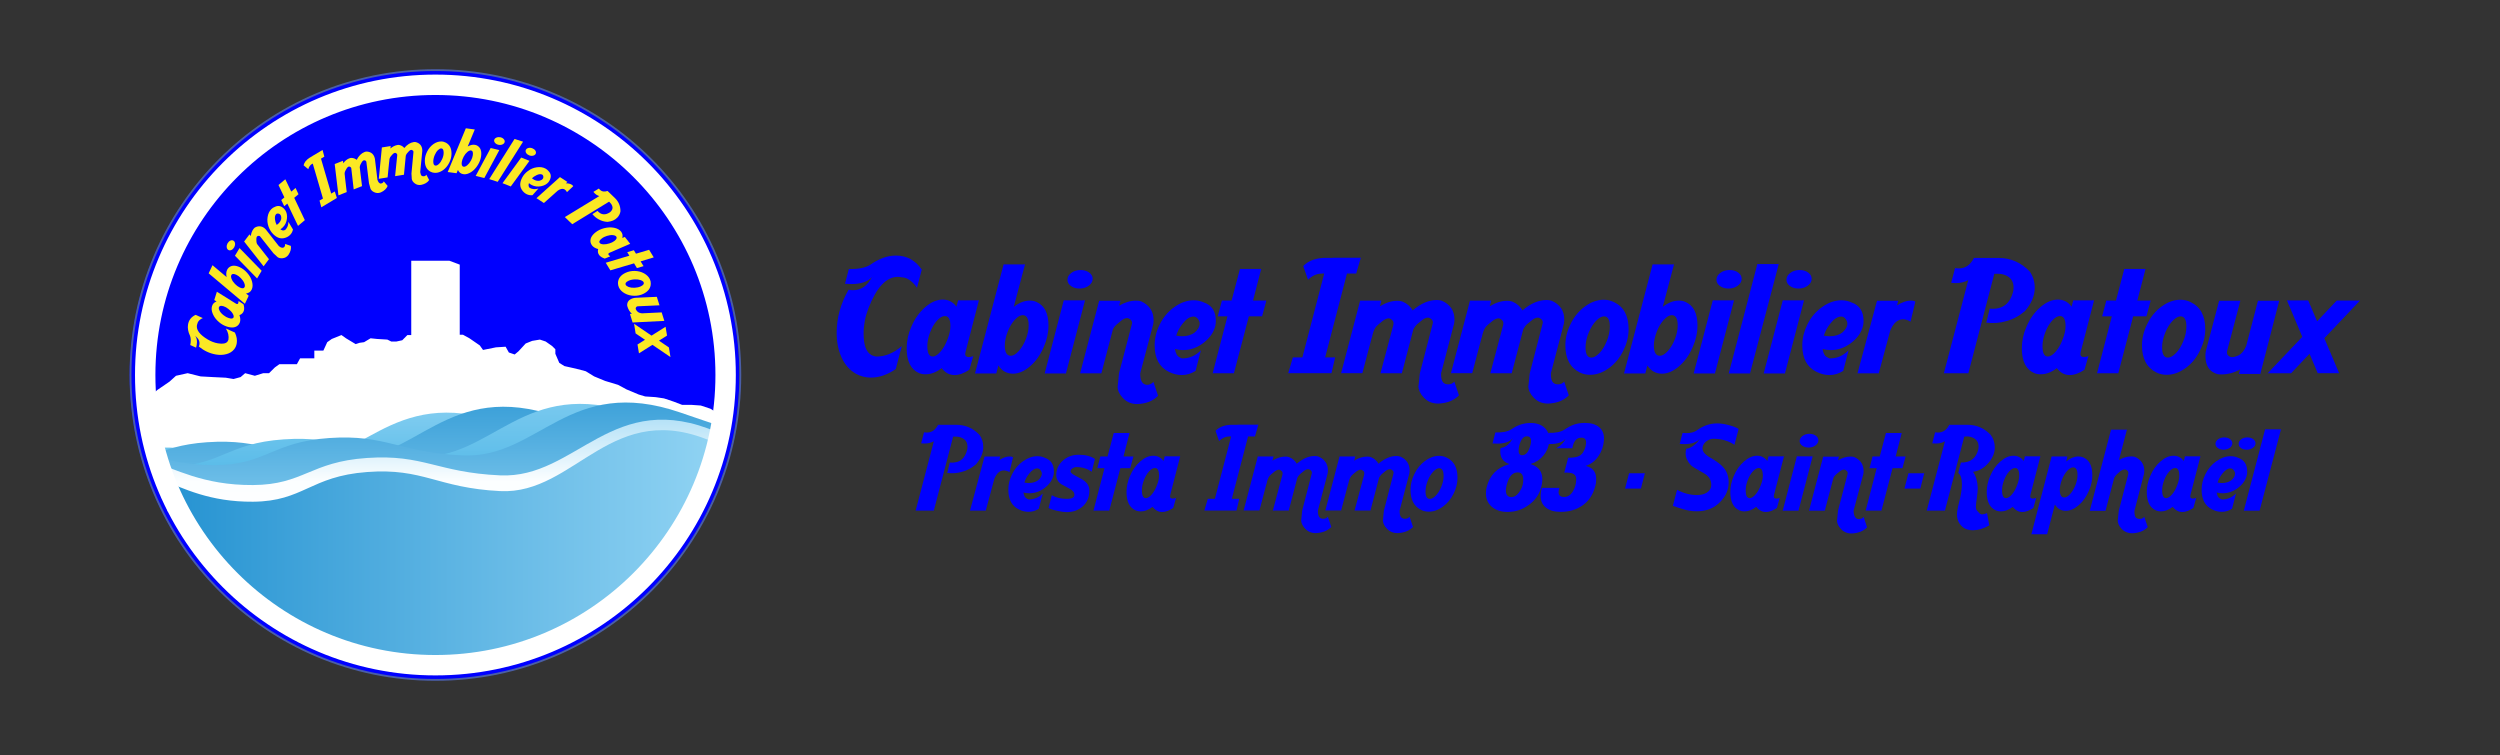
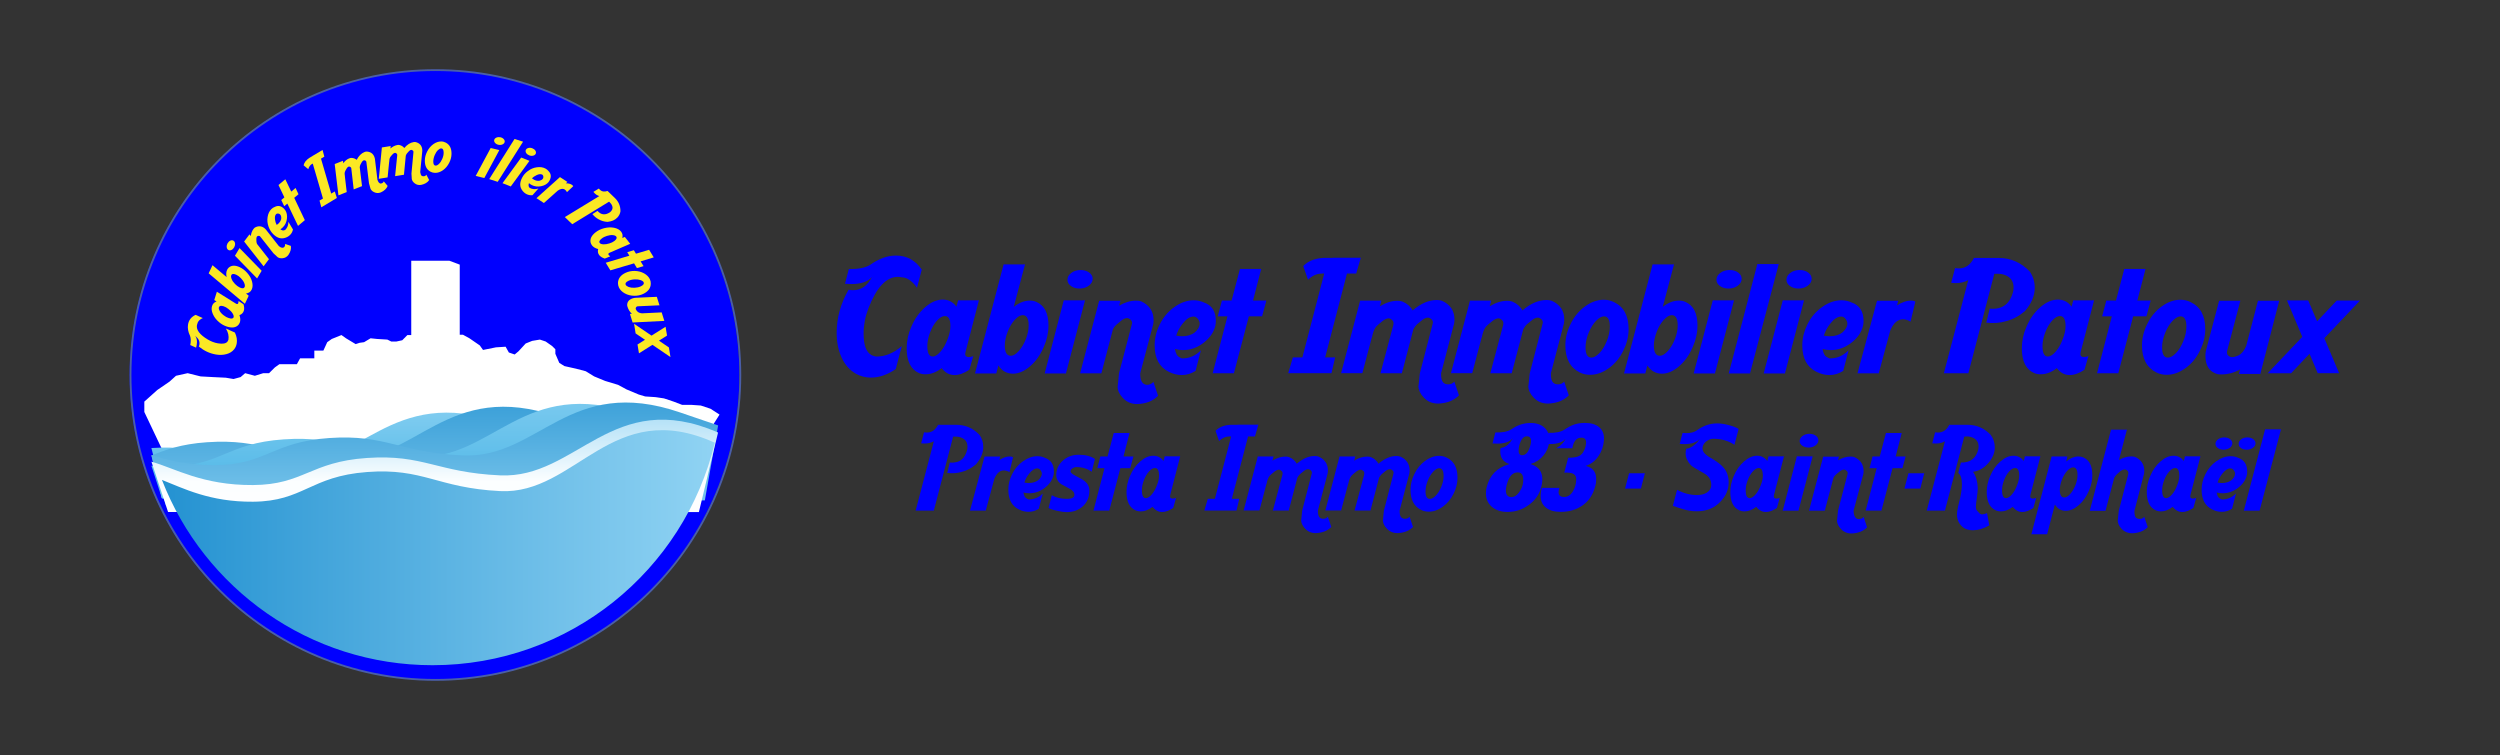
<svg xmlns="http://www.w3.org/2000/svg" version="1.1" id="Calque_1" x="0px" y="0px" viewBox="0 0 480 145" style="enable-background:new 0 0 480 145;" xml:space="preserve">
  <rect x="0" y="0" width="480" height="145" fill="#333333" stroke="none" />
  <style type="text/css">
	.st0{fill:#0000FF;}
	.st1{fill:#FFFFFF;}
	.st2{fill-rule:evenodd;clip-rule:evenodd;fill:url(#SVGID_1_);}
	.st3{fill-rule:evenodd;clip-rule:evenodd;fill:url(#SVGID_00000080897919966601006860000016451071061201472950_);}
	.st4{fill-rule:evenodd;clip-rule:evenodd;fill:url(#SVGID_00000112629842965838338600000013047784802363733942_);}
	.st5{fill-rule:evenodd;clip-rule:evenodd;fill:url(#SVGID_00000163030570168363777220000001514805475151209377_);}
	.st6{fill-rule:evenodd;clip-rule:evenodd;fill:url(#SVGID_00000129176187419309847320000003915340750837218985_);}
	.st7{fill:url(#SVGID_00000033341953026112452070000006724955397611905719_);}
	.st8{fill:none;stroke:#FFFFFF;stroke-width:3.915;stroke-linejoin:round;stroke-miterlimit:10;}
	.st9{fill:none;stroke:#4A5EA8;stroke-width:0.356;stroke-miterlimit:10;}
	.st10{fill:#FBE824;}
	.st11{enable-background:new    ;}
</style>
  <g>
    <circle class="st0" cx="83.43" cy="72" r="58.54" />
    <polygon class="st1" points="27.71,78.48 27.71,77.11 30.2,74.88 32.55,73.27 33.79,72.15 36.03,71.65 38.51,72.27 40.87,72.4    43.35,72.52 44.84,72.77 46.2,72.4 47.07,71.65 48.93,72.15 50.55,71.65 51.66,71.65 52.78,70.54 53.65,69.92 56.13,69.92    57,69.92 57.62,68.8 58.86,68.8 60.35,68.8 60.35,67.31 62.09,67.31 62.83,65.7 63.7,65.08 65.56,64.33 66.43,64.95 68.29,66.07    69.04,65.82 69.9,65.7 71.15,64.95 72.39,65.08 74.37,65.2 75.12,65.57 76.11,65.57 77.23,65.33 78.22,64.33 78.96,64.33    78.96,52.3 78.96,50.06 86.28,50.06 88.27,50.81 88.27,64.27 88.89,64.27 90.13,64.95 92.12,66.32 92.74,67.19 95.22,66.69    97.08,66.57 97.7,67.68 98.82,68.06 99.56,67.44 100.93,65.95 102.17,65.45 103.66,65.2 104.77,65.57 106.01,66.44 106.63,67.06    106.63,67.93 107.38,69.67 108.37,70.29 110.61,70.79 112.47,71.28 114.08,72.27 116.19,73.14 118.67,73.89 120.28,74.76    122.64,75.75 123.88,76.12 125.87,76.25 127.48,76.49 129.34,77.11 130.96,77.73 132.69,77.73 134.55,77.86 136.42,78.48    138.15,79.6 135.32,84.09 31.98,88.1 27.71,79.1  " />
    <g>
      <linearGradient id="SVGID_1_" gradientUnits="userSpaceOnUse" x1="66.269" y1="71.236" x2="66.269" y2="40.125" gradientTransform="matrix(1 0 0 -1 0 145)">
        <stop offset="0" style="stop-color:#90D3F3" />
        <stop offset="1" style="stop-color:#30AAE1" />
      </linearGradient>
      <path class="st2" d="M31.89,97.14l-2.82-11.12c10.71-0.68,13.29,2.8,25.32,3.36c14.71,0.68,20.37-15.62,41.85-8.23    c2.41,0.83,4.82,1.66,7.22,2.48v15.79L31.89,97.14z" />
      <linearGradient id="SVGID_00000040541067865381398600000014660072367490068100_" gradientUnits="userSpaceOnUse" x1="71.729" y1="75.645" x2="71.729" y2="37.958" gradientTransform="matrix(1 0 0 -1 0 145)">
        <stop offset="0" style="stop-color:#2492D1" />
        <stop offset="1" style="stop-color:#90D3F3" />
      </linearGradient>
      <path style="fill-rule:evenodd;clip-rule:evenodd;fill:url(#SVGID_00000040541067865381398600000014660072367490068100_);" d="    M31.09,95.66l-2.02-8.19c2.69-1.11,5.66-2.21,10.66-2.56c10.92-0.75,13.44,2.79,25.57,3.34c14.71,0.68,20.37-15.62,41.86-8.23    c2.41,0.83,4.82,1.66,7.22,2.48v15.8L31.09,95.66z" />
      <linearGradient id="SVGID_00000004540634137011206120000008874925369951365044_" gradientUnits="userSpaceOnUse" x1="79.084" y1="77.615" x2="79.084" y2="37.109" gradientTransform="matrix(1 0 0 -1 0 145)">
        <stop offset="0" style="stop-color:#90D3F3" />
        <stop offset="1" style="stop-color:#30AAE1" />
      </linearGradient>
      <path style="fill-rule:evenodd;clip-rule:evenodd;fill:url(#SVGID_00000004540634137011206120000008874925369951365044_);" d="    M31.09,95.66l-2.02-6.23c1.1,0.09,2.26,0.14,3.5,0.13c9.71-0.06,10.97-4.46,21.88-5.2c10.92-0.75,13.44,2.79,25.57,3.34    c14.71,0.68,20.37-15.62,41.85-8.23c2.41,0.83,4.82,1.66,7.22,2.48v15.79L31.09,95.66z" />
      <linearGradient id="SVGID_00000039844526831870883590000008868738797483743379_" gradientUnits="userSpaceOnUse" x1="83.479" y1="76.394" x2="83.479" y2="40.256" gradientTransform="matrix(1 0 0 -1 0 145)">
        <stop offset="0" style="stop-color:#2492D1" />
        <stop offset="1" style="stop-color:#90D3F3" />
      </linearGradient>
      <path style="fill-rule:evenodd;clip-rule:evenodd;fill:url(#SVGID_00000039844526831870883590000008868738797483743379_);" d="    M137.88,81.68l-2.55,14.4L31.09,95.66l-2.02-8.3c3.21,1.05,7.12,1.97,12.27,1.94c9.71-0.06,10.97-4.46,21.88-5.2    c10.92-0.75,13.44,2.78,25.57,3.34c14.71,0.68,20.37-15.62,41.85-8.23C133.06,80.03,135.47,80.85,137.88,81.68z" />
      <linearGradient id="SVGID_00000036253201637941633630000004117888330373651864_" gradientUnits="userSpaceOnUse" x1="83.474" y1="70.874" x2="83.474" y2="40.268" gradientTransform="matrix(1 0 0 -1 0 145)">
        <stop offset="0" style="stop-color:#90D3F3" />
        <stop offset="0.6" style="stop-color:#FCFEFF" />
        <stop offset="1" style="stop-color:#FFFFFF" />
      </linearGradient>
      <path style="fill-rule:evenodd;clip-rule:evenodd;fill:url(#SVGID_00000036253201637941633630000004117888330373651864_);" d="    M29.07,88.64c4.5,1.25,9.79,4.55,19.5,4.49s10.97-4.46,21.88-5.2c10.92-0.75,13.44,2.79,25.57,3.34    c14.71,0.68,21.56-17.05,41.85-8.23l-3.68,15.27H32.27L29.07,88.64z" />
    </g>
    <linearGradient id="SVGID_00000133501442849075393840000013829519016435277705_" gradientUnits="userSpaceOnUse" x1="31.094" y1="39.844" x2="137.244" y2="39.844" gradientTransform="matrix(1 0 0 -1 0 145)">
      <stop offset="0" style="stop-color:#2492D1" />
      <stop offset="1" style="stop-color:#90D3F3" />
    </linearGradient>
    <path style="fill:url(#SVGID_00000133501442849075393840000013829519016435277705_);" d="M96.02,94.29   c-12.13-0.61-14.65-4.48-25.57-3.66c-10.92,0.82-12.17,5.63-21.88,5.7c-8.3,0.06-13.37-2.58-17.48-4.19   c8.07,20.82,28.29,35.58,51.96,35.58c26.3,0,48.34-18.22,54.19-42.72C117.44,76.04,110.57,95.03,96.02,94.29z" />
-     <circle class="st8" cx="83.6" cy="72" r="55.72" />
    <circle class="st9" cx="83.6" cy="72" r="58.54" />
    <g>
      <path class="st10" d="M38.18,66.54c0.05-0.12,0.08-0.23,0.1-0.35c0.11-0.65-0.16-1.21-0.8-1.68c0.32,0.38,0.42,0.96,0.28,1.75    c-0.03,0.16-0.06,0.32-0.11,0.49l-1.12-0.5c0.15-0.73,0.13-1.31-0.04-1.76c-0.37-0.77-0.5-1.49-0.39-2.17    c0.14-0.86,0.63-1.48,1.46-1.87l1.38,0.62c-0.17,0.07-0.32,0.16-0.46,0.26c-0.32,0.23-0.52,0.5-0.58,0.81    c-0.04,0.09-0.07,0.19-0.09,0.3c-0.15,0.91,0.54,1.83,2.09,2.75c0.63,0.37,1.28,0.62,1.94,0.73c0.93,0.16,1.54,0.04,1.83-0.33    c0.05-0.07,0.11-0.18,0.18-0.33c0.13-0.72-0.03-1.46-0.49-2.19l1.74,0.78c0.35,0.74,0.46,1.43,0.35,2.08    c-0.07,0.42-0.23,0.8-0.49,1.13c-0.36,0.45-0.85,0.76-1.48,0.93c-0.62,0.17-1.31,0.2-2.05,0.07    C40.26,67.86,39.17,67.35,38.18,66.54z" />
      <path class="st10" d="M45.8,62.35c-0.48,0.55-1.21,0.67-2.21,0.36c-0.55-0.17-1.07-0.46-1.55-0.87c-0.53-0.45-0.93-0.97-1.17-1.54    c-0.25-0.57-0.3-1.08-0.16-1.53c0.14-0.44,0.43-0.74,0.87-0.88l-0.44-0.28l0.5-1.6l3.65,2.28c0.05,0.03,0.1,0.06,0.15,0.07    c0.16,0.05,0.27-0.02,0.32-0.2c0.03-0.1,0.04-0.22,0.04-0.37l0.95,0.62c0.15,0.5,0.17,0.92,0.06,1.27    c-0.12,0.39-0.41,0.67-0.84,0.83c0.19,0.51,0.22,0.97,0.09,1.37C45.99,62.05,45.91,62.21,45.8,62.35z M42.03,59    c-0.06,0.19,0,0.43,0.16,0.72c0.17,0.29,0.42,0.57,0.77,0.83c0.31,0.25,0.64,0.42,0.97,0.52c0.53,0.17,0.84,0.11,0.92-0.17    c0.06-0.18-0.01-0.42-0.19-0.72c-0.18-0.3-0.45-0.58-0.8-0.85c-0.31-0.25-0.62-0.43-0.94-0.53C42.41,58.65,42.12,58.71,42.03,59z" />
      <path class="st10" d="M47.24,56.35l0.51,0.43l-0.73,1.55l-6.96-5.85l0.74-1.56l2.71,2.28c-0.12-0.54-0.09-1,0.09-1.38    c0.08-0.17,0.19-0.31,0.31-0.43c0.54-0.48,1.26-0.5,2.16-0.07c0.51,0.24,0.97,0.6,1.38,1.06c0.47,0.52,0.78,1.08,0.94,1.67    c0.16,0.59,0.14,1.1-0.05,1.52C48.12,56.03,47.76,56.28,47.24,56.35z M44.41,52.84c-0.08,0.18-0.06,0.43,0.07,0.75    s0.34,0.63,0.64,0.93c0.29,0.3,0.59,0.52,0.89,0.67c0.5,0.24,0.82,0.21,0.96-0.08c0.08-0.18,0.06-0.43-0.07-0.75    s-0.35-0.64-0.65-0.95c-0.28-0.29-0.57-0.51-0.87-0.65C44.87,52.52,44.55,52.55,44.41,52.84z" />
      <path class="st10" d="M44.97,47.48c-0.14,0.24-0.32,0.42-0.54,0.52s-0.42,0.1-0.59-0.01c-0.18-0.11-0.28-0.28-0.31-0.53    c-0.03-0.25,0.03-0.5,0.16-0.74c0.14-0.24,0.32-0.42,0.54-0.52c0.22-0.1,0.42-0.1,0.59,0.01c0.18,0.11,0.28,0.28,0.31,0.53    C45.16,46.99,45.1,47.23,44.97,47.48z M45.99,47.63l4.25,4.36l-0.88,1.47l-4.25-4.36L45.99,47.63z" />
      <path class="st10" d="M54.6,47.4c0.12-0.15,0.17-0.34,0.13-0.57l1.11,0.38c0.1,0.56-0.06,1.14-0.47,1.74    c-0.29,0.38-0.66,0.59-1.12,0.63c-0.38,0.04-0.7-0.03-0.96-0.21c0.03,0.02-0.23-0.22-0.79-0.74l-2.52-3.19    c-0.02-0.04-0.05-0.07-0.08-0.09c-0.11-0.08-0.24-0.1-0.38-0.04c-0.07,0.02-0.13,0.05-0.18,0.11c-0.09,0.12-0.13,0.29-0.12,0.51    c0,0.16,0.01,0.32,0.02,0.48c0.01,0.16,0.05,0.31,0.12,0.44l2.28,2.91l-1.03,1.37l-3.74-4.76L47.9,45l0.26,0.32    c0.06-0.53,0.22-0.98,0.49-1.33c0.09-0.13,0.19-0.22,0.29-0.3c0.65-0.36,1.26-0.32,1.83,0.11c0.11,0.08,0.19,0.16,0.26,0.25    l2.51,3.2C53.99,47.63,54.35,47.67,54.6,47.4z" />
      <path class="st10" d="M53.83,44.02c0.29,0.21,0.53,0.28,0.72,0.2c0.06-0.01,0.13-0.03,0.2-0.06c0.42-0.42,0.63-0.94,0.62-1.57    l0.88,1.47c-0.08,0.4-0.26,0.75-0.54,1.03c-0.24,0.25-0.55,0.44-0.92,0.56c-0.8,0.28-1.57,0.06-2.32-0.68    c-0.4-0.39-0.7-0.88-0.91-1.45c-0.22-0.62-0.28-1.24-0.18-1.86s0.33-1.11,0.7-1.49c0.2-0.21,0.43-0.36,0.69-0.45    c0.62-0.31,1.2-0.2,1.75,0.34c0.1,0.1,0.18,0.2,0.25,0.3c0.29,0.45,0.4,0.99,0.32,1.64c-0.08,0.64-0.32,1.18-0.75,1.61    C54.18,43.78,54.01,43.91,53.83,44.02z M53.13,43.19c0.13-0.09,0.26-0.19,0.37-0.3c0.29-0.3,0.46-0.61,0.5-0.93    c0.02-0.36-0.06-0.63-0.23-0.8c-0.09-0.09-0.22-0.15-0.38-0.16c-0.16-0.02-0.28,0.02-0.38,0.12c-0.2,0.21-0.27,0.55-0.21,1.03    C52.85,42.54,52.96,42.89,53.13,43.19z" />
      <path class="st10" d="M58.53,42.27l-1.31,1.1l-2.05-4.28l-0.6,0.5L54,38.4l0.6-0.5l-1.13-2.38l1.31-1.1l1.14,2.37l0.83-0.7    l0.56,1.2l-0.82,0.69L58.53,42.27z" />
-       <path class="st10" d="M59.89,31.49c-0.35,0.21-0.58,0.54-0.7,1l-0.9-0.75c0.13-0.55,0.49-1.02,1.1-1.42l0.3-0.18L60,29.96    l-0.01-0.01l1.94-1.16l0.34,1.29l-0.64,0.38l1.96,6.71l0.69-0.41l0.4,1.25l-2.99,1.79l-0.34-1.29l0.66-0.39l-1.96-6.71    L59.89,31.49z" />
+       <path class="st10" d="M59.89,31.49c-0.35,0.21-0.58,0.54-0.7,1l-0.9-0.75c0.13-0.55,0.49-1.02,1.1-1.42l0.3-0.18L60,29.96    l-0.01-0.01l1.94-1.16l0.34,1.29l-0.64,0.38l1.96,6.71l0.69-0.41l0.4,1.25l-2.99,1.79l-0.34-1.29l0.66-0.39l-1.96-6.71    z" />
      <path class="st10" d="M73.27,35.21c0.21-0.07,0.35-0.21,0.41-0.4l0.75,0.89c-0.21,0.53-0.65,0.94-1.31,1.24    c-0.45,0.18-0.87,0.16-1.28-0.04c-0.35-0.16-0.59-0.39-0.71-0.68c0.02,0.06-0.07-0.28-0.28-1.01l-0.5-4.07    c0-0.04-0.01-0.09-0.02-0.12c-0.05-0.13-0.15-0.21-0.3-0.23c-0.07-0.02-0.14-0.02-0.21,0c-0.14,0.05-0.26,0.18-0.37,0.37    c-0.16,0.29-0.25,0.44-0.25,0.45c-0.07,0.15-0.11,0.32-0.13,0.49l0.44,3.64l-1.6,0.63l-0.46-4.02c-0.01-0.04-0.02-0.08-0.03-0.12    c-0.05-0.13-0.15-0.21-0.3-0.23c-0.06-0.03-0.14-0.03-0.21,0c-0.13,0.05-0.26,0.18-0.37,0.37c-0.19,0.33-0.3,0.54-0.32,0.63    c-0.07,0.23-0.07,0.53,0.01,0.9h-0.01l0.35,2.98l-1.59,0.63l-0.72-6.01l1.59-0.63l0.05,0.47c0.34-0.46,0.73-0.77,1.15-0.93    c0.15-0.06,0.29-0.09,0.4-0.09c0.41,0.01,0.76,0.14,1.03,0.37c0.4-0.76,0.9-1.26,1.5-1.5c0.15-0.06,0.28-0.09,0.4-0.09    c0.74,0.03,1.24,0.37,1.5,1.03c0.05,0.12,0.08,0.24,0.1,0.35l0.49,4.07c0.12,0.33,0.26,0.54,0.42,0.62    C72.97,35.26,73.1,35.26,73.27,35.21z" />
      <path class="st10" d="M81.37,33.85c0.22-0.03,0.39-0.13,0.49-0.31l0.54,1.03c-0.32,0.47-0.83,0.78-1.55,0.93    c-0.47,0.08-0.89-0.03-1.24-0.31c-0.31-0.24-0.49-0.51-0.55-0.82c0.01,0.07-0.01-0.28-0.06-1.05l0.38-4.08    c0.01-0.04,0.01-0.09,0-0.13c-0.02-0.14-0.11-0.23-0.25-0.29c-0.06-0.04-0.13-0.05-0.21-0.04c-0.15,0.02-0.29,0.12-0.44,0.29    c-0.22,0.24-0.33,0.37-0.34,0.38c-0.1,0.13-0.18,0.28-0.23,0.45l-0.35,3.65l-1.7,0.27l0.41-4.02c0-0.04,0-0.08-0.01-0.12    c-0.02-0.14-0.11-0.23-0.25-0.29c-0.06-0.04-0.13-0.05-0.21-0.04c-0.14,0.02-0.29,0.12-0.44,0.29c-0.26,0.28-0.41,0.47-0.45,0.55    c-0.12,0.21-0.18,0.51-0.18,0.88h-0.01l-0.3,2.99l-1.69,0.27l0.59-6.02l1.69-0.27l-0.05,0.47c0.43-0.37,0.88-0.59,1.33-0.67    c0.16-0.03,0.3-0.03,0.41,0c0.4,0.1,0.71,0.3,0.92,0.58c0.56-0.66,1.15-1.04,1.79-1.14c0.16-0.02,0.29-0.03,0.41,0    c0.72,0.19,1.13,0.63,1.24,1.33c0.02,0.13,0.03,0.25,0.02,0.36l-0.4,4.08c0.05,0.35,0.14,0.58,0.28,0.7    C81.07,33.82,81.2,33.86,81.37,33.85z" />
      <path class="st10" d="M82.7,32.99c-0.77-0.39-1.15-1.13-1.13-2.2c0.01-0.58,0.16-1.14,0.44-1.69c0.3-0.6,0.7-1.07,1.2-1.43    c0.5-0.35,1.01-0.52,1.52-0.51c0.3,0,0.57,0.08,0.83,0.21c0.77,0.38,1.15,1.11,1.13,2.19c-0.01,0.58-0.16,1.14-0.44,1.69    c-0.3,0.6-0.7,1.07-1.2,1.43c-0.5,0.35-1.01,0.52-1.52,0.51C83.23,33.18,82.95,33.12,82.7,32.99z M84.72,28.49    c-0.19,0-0.4,0.11-0.64,0.34s-0.44,0.55-0.61,0.94c-0.18,0.42-0.27,0.82-0.28,1.2c-0.01,0.55,0.14,0.82,0.46,0.83    c0.19,0,0.4-0.11,0.64-0.34s0.44-0.54,0.62-0.95s0.27-0.8,0.27-1.18C85.18,28.78,85.03,28.5,84.72,28.49z" />
-       <path class="st10" d="M87.92,32.64l-0.26,0.62l-1.7-0.23l3.48-8.4l1.72,0.23l-1.36,3.27c0.48-0.28,0.93-0.39,1.35-0.33    c0.19,0.03,0.36,0.08,0.5,0.17c0.62,0.37,0.86,1.05,0.72,2.04c-0.08,0.56-0.28,1.1-0.6,1.63c-0.36,0.6-0.8,1.07-1.31,1.4    c-0.52,0.33-1.01,0.47-1.46,0.41C88.5,33.38,88.14,33.11,87.92,32.64z M90.42,28.89c-0.2-0.03-0.43,0.07-0.69,0.29    c-0.26,0.22-0.5,0.52-0.7,0.89c-0.2,0.37-0.32,0.72-0.37,1.05c-0.08,0.55,0.05,0.85,0.37,0.89c0.2,0.03,0.43-0.07,0.69-0.29    c0.26-0.22,0.5-0.52,0.71-0.9c0.19-0.36,0.31-0.7,0.35-1.03C90.86,29.23,90.74,28.93,90.42,28.89z" />
      <path class="st10" d="M95.87,28.82l-2.88,5.36l-1.66-0.4l2.88-5.36L95.87,28.82z M95.71,27.8c-0.28-0.06-0.49-0.18-0.65-0.36    s-0.22-0.37-0.17-0.57c0.05-0.2,0.19-0.35,0.42-0.45c0.23-0.1,0.48-0.12,0.76-0.07c0.28,0.06,0.49,0.18,0.65,0.36    s0.22,0.37,0.17,0.57c-0.05,0.2-0.19,0.35-0.42,0.45C96.23,27.84,95.98,27.86,95.71,27.8z" />
      <path class="st10" d="M95.56,34.91l-1.63-0.52l4.86-7.71l1.64,0.52L95.56,34.91z" />
      <path class="st10" d="M101.66,30.88l-3.59,4.92l-1.59-0.63l3.59-4.92L101.66,30.88z M101.64,29.84c-0.26-0.1-0.46-0.24-0.6-0.44    c-0.13-0.2-0.16-0.4-0.09-0.59c0.08-0.19,0.23-0.32,0.47-0.39s0.49-0.06,0.76,0.04c0.26,0.1,0.46,0.24,0.6,0.44    c0.13,0.2,0.16,0.4,0.09,0.59c-0.08,0.19-0.23,0.32-0.47,0.39C102.15,29.95,101.9,29.94,101.64,29.84z" />
      <path class="st10" d="M101.56,35.16c-0.11,0.34-0.1,0.59,0.02,0.75c0.03,0.05,0.07,0.11,0.12,0.17c0.53,0.28,1.09,0.31,1.68,0.11    l-1.14,1.29c-0.41,0.04-0.79-0.03-1.15-0.21c-0.31-0.16-0.58-0.39-0.81-0.7c-0.51-0.68-0.53-1.48-0.05-2.42    c0.25-0.5,0.62-0.94,1.11-1.3c0.53-0.4,1.1-0.65,1.72-0.73c0.62-0.09,1.16-0.02,1.63,0.22c0.26,0.13,0.47,0.3,0.64,0.52    c0.48,0.49,0.55,1.08,0.2,1.77c-0.06,0.13-0.13,0.23-0.21,0.33c-0.34,0.41-0.83,0.68-1.46,0.8s-1.22,0.05-1.76-0.23    C101.9,35.43,101.72,35.31,101.56,35.16z M102.14,34.25c0.12,0.1,0.26,0.19,0.4,0.26c0.37,0.19,0.72,0.25,1.04,0.19    c0.35-0.09,0.58-0.24,0.69-0.46c0.06-0.12,0.07-0.25,0.04-0.41s-0.11-0.26-0.23-0.32c-0.26-0.13-0.61-0.09-1.04,0.11    C102.68,33.79,102.37,34,102.14,34.25z" />
      <path class="st10" d="M110.06,35.75l-1.2,1.14c-0.11-0.22-0.25-0.38-0.41-0.49c-0.37-0.24-0.82-0.17-1.36,0.2l-2.66,2.38    L103,38.05l4.51-4.05l1.43,0.93l-0.29,0.26c0.48,0.01,0.86,0.1,1.13,0.28C109.92,35.55,110.01,35.65,110.06,35.75z" />
      <path class="st10" d="M115.08,37.64c-0.32-0.08-0.62-0.25-0.9-0.52c-0.09-0.09-0.17-0.18-0.25-0.28l1.05-0.64    c0.06,0.08,0.13,0.16,0.21,0.23c0.38,0.37,0.87,0.44,1.46,0.23l1.42,1.37c0.71,0.68,1.06,1.53,1.06,2.53    c-0.07,0.47-0.28,0.88-0.62,1.23c-0.45,0.47-1.07,0.73-1.88,0.81c-0.63-0.04-1.18-0.2-1.65-0.47c-0.45-0.23-0.86-0.56-1.24-1.02    l0.98-0.62c0.69,0.79,1.49,0.87,2.4,0.26c0.06-0.05,0.12-0.11,0.18-0.17c0.29-0.3,0.38-0.65,0.25-1.03    c-0.08-0.25-0.23-0.47-0.45-0.68c-0.08-0.06-0.13-0.11-0.16-0.15l-7.07,4.33l-1.42-1.37L115.08,37.64z" />
      <path class="st10" d="M113.41,46.61c-0.18-0.71,0.14-1.38,0.96-2.02c0.46-0.36,0.99-0.61,1.6-0.77c0.68-0.18,1.32-0.21,1.93-0.09    s1.06,0.37,1.35,0.74c0.28,0.37,0.36,0.77,0.23,1.22l0.49-0.2l1.03,1.32l-3.95,1.71c-0.06,0.02-0.1,0.05-0.14,0.08    c-0.13,0.1-0.14,0.23-0.02,0.38c0.07,0.08,0.16,0.16,0.28,0.24l-1.05,0.43c-0.49-0.16-0.85-0.39-1.07-0.67    c-0.25-0.33-0.32-0.71-0.2-1.16c-0.53-0.14-0.92-0.37-1.18-0.7C113.55,46.95,113.46,46.79,113.41,46.61z M118.32,45.42    c-0.12-0.16-0.35-0.25-0.69-0.28c-0.34-0.03-0.71,0.03-1.12,0.16c-0.38,0.12-0.71,0.28-0.98,0.5c-0.44,0.34-0.57,0.62-0.39,0.85    c0.12,0.15,0.35,0.24,0.7,0.26c0.35,0.02,0.74-0.04,1.15-0.17c0.39-0.11,0.71-0.27,0.97-0.47    C118.38,45.94,118.5,45.66,118.32,45.42z" />
      <path class="st10" d="M117.19,51.91l-0.89-1.46l4.54-1.36l-0.41-0.67l1.27-0.38l0.41,0.67l2.52-0.75l0.89,1.46L123,50.18    l0.56,0.92l-1.27,0.37l-0.55-0.91L117.19,51.91z" />
      <path class="st10" d="M118.65,54.35c0.02-0.87,0.51-1.53,1.48-1.98c0.52-0.24,1.1-0.36,1.71-0.35c0.67,0.01,1.27,0.16,1.81,0.46    s0.91,0.68,1.13,1.14c0.13,0.27,0.18,0.55,0.17,0.84c-0.01,0.86-0.5,1.52-1.47,1.98c-0.52,0.25-1.1,0.36-1.71,0.35    c-0.67-0.01-1.27-0.16-1.81-0.46s-0.91-0.68-1.13-1.14C118.71,54.91,118.65,54.64,118.65,54.35z M123.58,54.2    c-0.08-0.17-0.28-0.31-0.59-0.42c-0.31-0.11-0.68-0.16-1.11-0.14c-0.46,0.02-0.86,0.11-1.2,0.27c-0.49,0.23-0.68,0.49-0.54,0.77    c0.08,0.17,0.27,0.31,0.58,0.43c0.31,0.11,0.68,0.16,1.13,0.14c0.44-0.02,0.84-0.11,1.18-0.27    C123.53,54.74,123.71,54.48,123.58,54.2z" />
      <path class="st10" d="M122.07,59.12c-0.02,0.06-0.02,0.13,0,0.22c0.04,0.14,0.14,0.3,0.3,0.46c0.19,0.2,0.49,0.32,0.89,0.36    l3.78-0.18l0.51,1.63l-6.09,0.31l-0.51-1.65l0.37-0.01c-0.4-0.39-0.68-0.84-0.83-1.33c-0.03-0.1-0.06-0.19-0.07-0.26    c-0.04-0.7,0.34-1.17,1.12-1.41c0.13-0.04,0.26-0.07,0.39-0.08l4.18-0.19l0.51,1.63l-4.18,0.19c-0.04,0-0.08,0.01-0.12,0.03    C122.19,58.88,122.11,58.97,122.07,59.12z" />
      <path class="st10" d="M122.04,64.02l-0.3-1.86l3.35,2.28l2.7-1.7l0.28,1.69l-1.55,0.98l1.91,1.3l0.3,1.85l-3.46-2.35l-2.59,1.63    l-0.28-1.7l1.44-0.9L122.04,64.02z" />
    </g>
  </g>
  <g class="st11">
    <path class="st0" d="M162.92,55.63c0.29,0.06,0.58,0.09,0.86,0.09c1.58,0,2.79-0.85,3.63-2.54c-0.77,0.91-2.1,1.36-3.99,1.36   c-0.37,0-0.77-0.02-1.18-0.06l0.74-2.84c1.77,0.06,3.14-0.21,4.11-0.8c1.65-1.18,3.3-1.77,4.93-1.77c2.07,0,3.72,0.9,4.96,2.69   l-0.92,3.49c-0.24-0.37-0.5-0.7-0.8-0.97c-0.67-0.67-1.38-1.01-2.13-1.03c-0.24-0.06-0.48-0.09-0.74-0.09c-2.21,0-4.09,2-5.64,6   c-0.63,1.63-0.94,3.25-0.94,4.84c0,2.25,0.5,3.63,1.51,4.17c0.18,0.1,0.46,0.2,0.86,0.29c1.75,0.02,3.41-0.65,4.96-2.01l-1.15,4.4   c-1.59,1.1-3.18,1.65-4.76,1.65c-1.02,0-1.97-0.24-2.84-0.71c-1.2-0.67-2.13-1.7-2.78-3.1c-0.65-1.4-0.97-2.99-0.97-4.79   C160.64,61.05,161.4,58.29,162.92,55.63z" />
    <path class="st0" d="M176.47,71.64c-1.59-0.69-2.39-2.27-2.39-4.76c0-1.38,0.29-2.76,0.89-4.13c0.65-1.54,1.54-2.79,2.66-3.77   c1.12-0.97,2.25-1.46,3.37-1.46c1.1,0,1.98,0.45,2.63,1.36l0.33-1.21h3.99l-2.57,9.92c-0.04,0.14-0.06,0.27-0.06,0.38   c0,0.39,0.23,0.59,0.68,0.59c0.26,0,0.54-0.06,0.86-0.18l-0.74,2.6c-1.02,0.69-1.97,1.03-2.84,1.03c-0.98,0-1.81-0.44-2.48-1.33   c-1.02,0.79-2.04,1.18-3.04,1.18C177.29,71.88,176.87,71.8,176.47,71.64z M181.41,60.68c-0.47,0-0.98,0.29-1.52,0.89   c-0.54,0.59-0.99,1.37-1.34,2.33c-0.33,0.89-0.5,1.74-0.5,2.57c0,1.32,0.34,1.98,1.03,1.98c0.45,0,0.95-0.31,1.51-0.95   c0.55-0.63,1-1.44,1.36-2.42c0.35-0.89,0.53-1.72,0.53-2.51C182.47,61.31,182.12,60.68,181.41,60.68z" />
    <path class="st0" d="M191.69,70.17l-0.41,1.54h-4.08l5.49-20.94h4.11l-2.16,8.15c1.04-0.81,2.07-1.21,3.07-1.21   c0.45,0,0.87,0.08,1.24,0.24c1.58,0.67,2.36,2.2,2.36,4.58c0,1.34-0.3,2.69-0.89,4.05c-0.65,1.54-1.53,2.78-2.64,3.74   c-1.11,0.96-2.22,1.43-3.32,1.43C193.28,71.73,192.36,71.21,191.69,70.17z M196.35,60.51c-0.47,0-0.98,0.31-1.54,0.92   c-0.55,0.61-1,1.38-1.36,2.32c-0.35,0.94-0.53,1.8-0.53,2.58c0,1.32,0.38,1.98,1.15,1.98c0.47,0,0.98-0.3,1.54-0.92   c0.55-0.61,1.01-1.4,1.39-2.36c0.33-0.91,0.5-1.75,0.5-2.54C197.51,61.17,197.12,60.51,196.35,60.51z" />
    <path class="st0" d="M208.32,57.67l-3.66,14.03h-4.08l3.66-14.03H208.32z M207.37,55.4c-0.67,0.02-1.24-0.13-1.71-0.46   c-0.47-0.33-0.71-0.73-0.71-1.23s0.24-0.92,0.71-1.29s1.04-0.56,1.71-0.58c0.67-0.02,1.24,0.13,1.71,0.46s0.71,0.73,0.71,1.23   s-0.24,0.92-0.71,1.29S208.04,55.38,207.37,55.4z" />
    <path class="st0" d="M220.19,73.89c0.45,0.02,0.88-0.17,1.27-0.56l0.89,2.66c-0.93,0.98-2.25,1.52-3.99,1.59   c-1.14,0-2.08-0.4-2.81-1.21c-0.63-0.67-0.96-1.38-0.97-2.13c0,0.1,0.09-0.76,0.27-2.57l2.45-9.36c0.04-0.1,0.06-0.2,0.06-0.29   c0-0.33-0.16-0.59-0.47-0.77c-0.14-0.12-0.3-0.18-0.47-0.18c-0.35,0-0.74,0.17-1.15,0.5c-0.3,0.24-0.59,0.48-0.89,0.74   s-0.52,0.54-0.68,0.86l-2.24,8.51h-4.08l3.66-13.94h4.08l-0.24,0.95c1.1-0.65,2.18-0.97,3.22-0.97c0.37,0,0.7,0.04,0.97,0.12   c1.61,0.73,2.42,1.94,2.42,3.63c0,0.32-0.03,0.6-0.09,0.86l-2.48,9.36C218.9,73.07,219.32,73.81,220.19,73.89z" />
    <path class="st0" d="M225.59,67.01c0.14,0.85,0.42,1.37,0.86,1.57c0.12,0.08,0.27,0.16,0.44,0.24c1.42,0.02,2.65-0.5,3.69-1.57   l-1.03,3.96c-0.83,0.53-1.71,0.8-2.66,0.8c-0.83,0-1.65-0.21-2.48-0.62c-1.81-0.89-2.72-2.58-2.72-5.08c0-1.34,0.31-2.66,0.95-3.96   c0.69-1.42,1.64-2.55,2.86-3.41c1.22-0.86,2.45-1.29,3.69-1.29c0.69,0,1.33,0.14,1.92,0.41c1.56,0.53,2.33,1.71,2.33,3.54   c0,0.33-0.03,0.64-0.09,0.92c-0.28,1.24-1.02,2.33-2.24,3.28c-1.22,0.95-2.55,1.42-3.99,1.42   C226.6,67.21,226.09,67.14,225.59,67.01z M225.83,64.44c0.37,0.08,0.75,0.12,1.12,0.12c0.98,0,1.79-0.24,2.42-0.71   c0.65-0.57,0.97-1.14,0.97-1.71c0-0.32-0.12-0.62-0.35-0.92s-0.51-0.44-0.83-0.44c-0.69,0-1.39,0.45-2.1,1.36   C226.48,62.88,226.07,63.65,225.83,64.44z" />
    <path class="st0" d="M236.91,71.67h-4.08l2.84-10.93h-1.86l0.8-3.04h1.86l1.6-6.06h4.08l-1.57,6.06h2.57l-0.83,3.04h-2.54   L236.91,71.67z" />
    <path class="st0" d="M253.8,52.53c-0.97,0-1.85,0.39-2.66,1.18l-0.92-2.63c0.92-0.96,2.25-1.49,3.99-1.57h0.83h0.86v-0.03h5.38   l-0.89,3.04h-1.77l-4.19,16.1h1.92l-0.71,3.04h-8.3l0.89-3.04h1.83l4.19-16.1H253.8z" />
    <path class="st0" d="M277.96,73.8c0.53,0.02,0.96-0.16,1.27-0.53l0.89,2.63c-0.93,0.98-2.25,1.52-3.99,1.59   c-1.14,0-2.08-0.4-2.81-1.21c-0.63-0.67-0.96-1.38-0.98-2.13c0,0.16,0.09-0.67,0.27-2.48l2.45-9.45c0.04-0.1,0.06-0.2,0.06-0.29   c0-0.33-0.16-0.59-0.47-0.77c-0.14-0.12-0.3-0.18-0.47-0.18c-0.35,0-0.74,0.17-1.15,0.5c-0.61,0.49-0.93,0.75-0.95,0.77   c-0.29,0.28-0.53,0.6-0.71,0.97l-2.21,8.45h-4.11l2.48-9.3c0.02-0.1,0.03-0.2,0.03-0.3c0-0.33-0.16-0.59-0.47-0.77   c-0.12-0.12-0.28-0.18-0.47-0.18c-0.33,0-0.72,0.17-1.15,0.5c-0.71,0.57-1.13,0.95-1.27,1.12c-0.35,0.45-0.61,1.12-0.77,2.01h-0.03   l-1.83,6.91h-4.08l3.66-13.94h4.08l-0.29,1.09c1.16-0.71,2.28-1.06,3.37-1.06c0.39,0,0.72,0.05,0.97,0.15   c0.91,0.39,1.56,0.97,1.95,1.71c1.56-1.34,3.1-2.01,4.64-2.01c0.37,0,0.7,0.05,0.97,0.15c1.61,0.71,2.42,1.91,2.42,3.6   c0,0.32-0.03,0.6-0.09,0.86l-2.48,9.45c-0.02,0.85,0.11,1.43,0.38,1.74C277.25,73.63,277.55,73.76,277.96,73.8z" />
    <path class="st0" d="M299.05,73.8c0.53,0.02,0.95-0.16,1.27-0.53l0.89,2.63c-0.93,0.98-2.25,1.52-3.99,1.59   c-1.14,0-2.08-0.4-2.81-1.21c-0.63-0.67-0.96-1.38-0.97-2.13c0,0.16,0.09-0.67,0.27-2.48l2.45-9.45c0.04-0.1,0.06-0.2,0.06-0.29   c0-0.33-0.16-0.59-0.47-0.77c-0.14-0.12-0.29-0.18-0.47-0.18c-0.35,0-0.74,0.17-1.15,0.5c-0.61,0.49-0.93,0.75-0.95,0.77   c-0.3,0.28-0.53,0.6-0.71,0.97l-2.22,8.45h-4.11l2.48-9.3c0.02-0.1,0.03-0.2,0.03-0.3c0-0.33-0.16-0.59-0.47-0.77   c-0.12-0.12-0.28-0.18-0.47-0.18c-0.33,0-0.72,0.17-1.15,0.5c-0.71,0.57-1.13,0.95-1.27,1.12c-0.35,0.45-0.61,1.12-0.77,2.01h-0.03   l-1.83,6.91h-4.08l3.66-13.94h4.08l-0.3,1.09c1.16-0.71,2.28-1.06,3.37-1.06c0.39,0,0.72,0.05,0.97,0.15   c0.91,0.39,1.56,0.97,1.95,1.71c1.55-1.34,3.1-2.01,4.64-2.01c0.37,0,0.7,0.05,0.97,0.15c1.61,0.71,2.42,1.91,2.42,3.6   c0,0.32-0.03,0.6-0.09,0.86l-2.48,9.45c-0.02,0.85,0.11,1.43,0.38,1.74C298.34,73.63,298.64,73.76,299.05,73.8z" />
    <path class="st0" d="M303.33,71.52c-1.85-0.91-2.78-2.64-2.78-5.2c0-1.38,0.32-2.73,0.97-4.05c0.69-1.44,1.62-2.58,2.81-3.44   s2.38-1.28,3.6-1.28c0.71,0,1.37,0.16,1.98,0.47c1.85,0.89,2.78,2.61,2.78,5.17c0,1.38-0.33,2.73-0.97,4.05   c-0.69,1.44-1.62,2.58-2.81,3.44s-2.38,1.28-3.6,1.28C304.6,71.97,303.94,71.82,303.33,71.52z M307.97,60.74   c-0.45,0-0.96,0.28-1.51,0.84c-0.55,0.56-1.02,1.31-1.42,2.26c-0.41,1-0.62,1.96-0.62,2.87c0,1.3,0.37,1.95,1.12,1.95   c0.45,0,0.96-0.28,1.51-0.83c0.55-0.55,1.03-1.31,1.43-2.29c0.4-0.97,0.61-1.92,0.61-2.82C309.09,61.4,308.72,60.74,307.97,60.74z" />
    <path class="st0" d="M316.3,70.17l-0.41,1.54h-4.08l5.49-20.94h4.11l-2.16,8.15c1.04-0.81,2.07-1.21,3.07-1.21   c0.45,0,0.87,0.08,1.24,0.24c1.58,0.67,2.36,2.2,2.36,4.58c0,1.34-0.3,2.69-0.89,4.05c-0.65,1.54-1.53,2.78-2.64,3.74   s-2.22,1.43-3.32,1.43C317.9,71.73,316.97,71.21,316.3,70.17z M320.97,60.51c-0.47,0-0.98,0.31-1.54,0.92   c-0.55,0.61-1,1.38-1.36,2.32c-0.35,0.94-0.53,1.8-0.53,2.58c0,1.32,0.38,1.98,1.15,1.98c0.47,0,0.98-0.3,1.54-0.92   c0.55-0.61,1.01-1.4,1.39-2.36c0.33-0.91,0.5-1.75,0.5-2.54C322.12,61.17,321.74,60.51,320.97,60.51z" />
    <path class="st0" d="M332.93,57.67l-3.66,14.03h-4.08l3.66-14.03H332.93z M331.98,55.4c-0.67,0.02-1.24-0.13-1.71-0.46   c-0.47-0.33-0.71-0.73-0.71-1.23s0.24-0.92,0.71-1.29s1.04-0.56,1.71-0.58c0.67-0.02,1.24,0.13,1.71,0.46s0.71,0.73,0.71,1.23   s-0.24,0.92-0.71,1.29S332.65,55.38,331.98,55.4z" />
    <path class="st0" d="M336,71.7h-4.08l5.49-21h4.11L336,71.7z" />
    <path class="st0" d="M346.37,57.67l-3.66,14.03h-4.08l3.66-14.03H346.37z M345.42,55.4c-0.67,0.02-1.24-0.13-1.71-0.46   c-0.47-0.33-0.71-0.73-0.71-1.23s0.24-0.92,0.71-1.29s1.04-0.56,1.71-0.58c0.67-0.02,1.24,0.13,1.71,0.46s0.71,0.73,0.71,1.23   s-0.24,0.92-0.71,1.29S346.09,55.38,345.42,55.4z" />
    <path class="st0" d="M349.94,67.01c0.14,0.85,0.42,1.37,0.86,1.57c0.12,0.08,0.27,0.16,0.44,0.24c1.42,0.02,2.65-0.5,3.69-1.57   l-1.03,3.96c-0.83,0.53-1.71,0.8-2.66,0.8c-0.83,0-1.65-0.21-2.48-0.62c-1.81-0.89-2.72-2.58-2.72-5.08c0-1.34,0.32-2.66,0.95-3.96   c0.69-1.42,1.64-2.55,2.87-3.41c1.22-0.86,2.45-1.29,3.69-1.29c0.69,0,1.33,0.14,1.92,0.41c1.55,0.53,2.33,1.71,2.33,3.54   c0,0.33-0.03,0.64-0.09,0.92c-0.28,1.24-1.02,2.33-2.24,3.28c-1.22,0.95-2.55,1.42-3.99,1.42   C350.95,67.21,350.43,67.14,349.94,67.01z M350.18,64.44c0.37,0.08,0.75,0.12,1.12,0.12c0.98,0,1.79-0.24,2.42-0.71   c0.65-0.57,0.97-1.14,0.97-1.71c0-0.32-0.12-0.62-0.35-0.92s-0.51-0.44-0.83-0.44c-0.69,0-1.39,0.45-2.1,1.36   C350.83,62.88,350.42,63.65,350.18,64.44z" />
    <path class="st0" d="M367.75,57.91l-0.92,3.84c-0.51-0.29-0.99-0.44-1.45-0.44c-1.04,0-1.86,0.72-2.45,2.16l-2.21,8.21h-4.08   l3.75-13.94h4.08l-0.24,0.89c0.96-0.61,1.84-0.92,2.63-0.92C367.22,57.7,367.52,57.77,367.75,57.91z" />
    <path class="st0" d="M377.91,53.77c-0.69,0.39-1.49,0.59-2.39,0.59c-0.29,0-0.59-0.02-0.89-0.06l0.74-2.83   c0.24,0.04,0.48,0.06,0.74,0.06c1.26,0,2.22-0.67,2.89-2.01h4.7c2.34,0,4.34,0.87,6,2.6c0.65,0.93,0.97,1.97,0.97,3.13   c0,1.54-0.63,3.03-1.89,4.49c-1.14,0.96-2.34,1.6-3.6,1.92c-1.14,0.35-2.41,0.45-3.81,0.29l0.65-2.69c2.48,0.22,4-0.96,4.55-3.51   c0.02-0.2,0.03-0.39,0.03-0.59c0-1-0.42-1.73-1.27-2.19c-0.55-0.29-1.18-0.43-1.89-0.41c-0.24,0.02-0.41,0.02-0.53,0l-4.99,19.11   h-4.7L377.91,53.77z" />
    <path class="st0" d="M390.58,71.64c-1.59-0.69-2.39-2.27-2.39-4.76c0-1.38,0.29-2.76,0.89-4.13c0.65-1.54,1.54-2.79,2.66-3.77   c1.12-0.97,2.25-1.46,3.37-1.46c1.1,0,1.98,0.45,2.63,1.36l0.33-1.21h3.99l-2.57,9.92c-0.04,0.14-0.06,0.27-0.06,0.38   c0,0.39,0.23,0.59,0.68,0.59c0.25,0,0.54-0.06,0.86-0.18l-0.74,2.6c-1.02,0.69-1.97,1.03-2.84,1.03c-0.99,0-1.81-0.44-2.48-1.33   c-1.02,0.79-2.04,1.18-3.04,1.18C391.4,71.88,390.98,71.8,390.58,71.64z M395.52,60.68c-0.47,0-0.98,0.29-1.52,0.89   c-0.54,0.59-0.99,1.37-1.34,2.33c-0.33,0.89-0.5,1.74-0.5,2.57c0,1.32,0.34,1.98,1.03,1.98c0.45,0,0.96-0.31,1.51-0.95   c0.55-0.63,1-1.44,1.36-2.42c0.35-0.89,0.53-1.72,0.53-2.51C396.58,61.31,396.23,60.68,395.52,60.68z" />
    <path class="st0" d="M406.71,71.67h-4.08l2.84-10.93h-1.86l0.8-3.04h1.86l1.59-6.06h4.08l-1.57,6.06h2.57l-0.83,3.04h-2.54   L406.71,71.67z" />
    <path class="st0" d="M414.04,71.52c-1.85-0.91-2.78-2.64-2.78-5.2c0-1.38,0.33-2.73,0.98-4.05c0.69-1.44,1.62-2.58,2.81-3.44   s2.38-1.28,3.6-1.28c0.71,0,1.37,0.16,1.98,0.47c1.85,0.89,2.78,2.61,2.78,5.17c0,1.38-0.33,2.73-0.98,4.05   c-0.69,1.44-1.62,2.58-2.81,3.44s-2.38,1.28-3.6,1.28C415.31,71.97,414.65,71.82,414.04,71.52z M418.67,60.74   c-0.45,0-0.96,0.28-1.51,0.84c-0.55,0.56-1.02,1.31-1.42,2.26c-0.41,1-0.62,1.96-0.62,2.87c0,1.3,0.37,1.95,1.12,1.95   c0.45,0,0.96-0.28,1.51-0.83c0.55-0.55,1.03-1.31,1.43-2.29c0.4-0.97,0.61-1.92,0.61-2.82C419.8,61.4,419.42,60.74,418.67,60.74z" />
    <path class="st0" d="M428.04,68.42c0.12,0.1,0.29,0.15,0.5,0.15c0.35,0,0.78-0.12,1.27-0.35c0.59-0.29,1.07-0.89,1.45-1.77   l2.27-8.71h4.08l-3.63,14.06h-4.11l0.24-0.86c-1.18,0.63-2.38,0.95-3.6,0.95c-0.26,0-0.47-0.01-0.65-0.03   c-1.61-0.41-2.42-1.59-2.42-3.54c0-0.33,0.03-0.65,0.09-0.95l2.54-9.63h4.08l-2.54,9.63c-0.02,0.1-0.03,0.2-0.03,0.3   C427.56,67.99,427.72,68.25,428.04,68.42z" />
    <path class="st0" d="M439.88,71.67h-4.49l6.65-7l-2.95-7h4.08l1.71,4.02l3.78-3.99h4.46l-6.85,7.24l2.84,6.71h-4.11l-1.57-3.72   L439.88,71.67z" />
  </g>
  <g class="st11">
    <path class="st0" d="M179.3,84.72c-0.51,0.29-1.11,0.44-1.78,0.44c-0.22,0-0.44-0.01-0.66-0.04l0.55-2.11   c0.18,0.03,0.36,0.04,0.55,0.04c0.94,0,1.65-0.5,2.15-1.49h3.49c1.74,0,3.23,0.64,4.46,1.93c0.48,0.69,0.73,1.46,0.73,2.33   c0,1.14-0.47,2.25-1.41,3.34c-0.85,0.72-1.74,1.19-2.68,1.43c-0.85,0.26-1.79,0.34-2.83,0.22l0.48-2c1.85,0.16,2.97-0.71,3.38-2.61   c0.01-0.15,0.02-0.29,0.02-0.44c0-0.75-0.31-1.29-0.94-1.62c-0.41-0.22-0.88-0.32-1.41-0.31c-0.18,0.01-0.31,0.01-0.4,0   l-3.71,14.21h-3.49L179.3,84.72z" />
    <path class="st0" d="M194.5,87.79l-0.68,2.86c-0.38-0.22-0.74-0.33-1.08-0.33c-0.78,0-1.38,0.54-1.82,1.6l-1.65,6.11h-3.03   l2.79-10.37h3.03l-0.18,0.66c0.72-0.45,1.37-0.68,1.96-0.68C194.11,87.64,194.33,87.69,194.5,87.79z" />
    <path class="st0" d="M196.5,94.56c0.1,0.63,0.31,1.02,0.64,1.16c0.09,0.06,0.2,0.12,0.33,0.18c1.05,0.01,1.97-0.37,2.75-1.16   l-0.77,2.94c-0.61,0.4-1.27,0.59-1.98,0.59c-0.61,0-1.23-0.15-1.85-0.46c-1.35-0.66-2.02-1.92-2.02-3.78c0-1,0.23-1.98,0.7-2.94   c0.51-1.05,1.22-1.9,2.13-2.54c0.91-0.64,1.82-0.96,2.75-0.96c0.51,0,0.99,0.1,1.43,0.31c1.16,0.4,1.74,1.27,1.74,2.64   c0,0.25-0.02,0.48-0.07,0.68c-0.21,0.92-0.76,1.74-1.67,2.44c-0.91,0.7-1.9,1.05-2.97,1.05C197.25,94.71,196.87,94.66,196.5,94.56z    M196.68,92.65c0.28,0.06,0.56,0.09,0.83,0.09c0.73,0,1.33-0.18,1.8-0.53c0.48-0.42,0.72-0.85,0.72-1.27   c0-0.23-0.09-0.46-0.26-0.68s-0.38-0.33-0.61-0.33c-0.51,0-1.03,0.34-1.56,1.01C197.16,91.49,196.85,92.06,196.68,92.65z" />
    <path class="st0" d="M209.6,90.58c-0.83-0.6-1.82-0.9-2.94-0.9c-0.25,0-0.5,0.08-0.75,0.24s-0.37,0.36-0.37,0.59   s0.31,0.51,0.94,0.83c0.88,0.44,1.46,0.78,1.76,1.01c0.62,0.51,0.92,1.13,0.92,1.85c0,1.25-0.42,2.24-1.25,3   c-0.83,0.75-1.88,1.13-3.14,1.13c-0.43,0-1.03-0.09-1.8-0.26c-0.85-0.18-1.4-0.36-1.65-0.55l0.62-2.44c0.81,0.47,1.77,0.7,2.9,0.7   c0.97,0,1.45-0.27,1.45-0.81c0-0.41-0.29-0.78-0.87-1.1c-0.58-0.32-1.15-0.64-1.72-0.94c-0.6-0.45-0.9-1.02-0.9-1.71   c0-1.13,0.44-2.07,1.32-2.83c0.83-0.72,1.82-1.08,2.97-1.08c1.3,0,2.35,0.27,3.14,0.81L209.6,90.58z" />
    <path class="st0" d="M212.98,98.03h-3.03l2.11-8.13h-1.38l0.59-2.26h1.38l1.19-4.5h3.03l-1.16,4.5h1.91L217,89.9h-1.89   L212.98,98.03z" />
    <path class="st0" d="M218.07,98.01c-1.19-0.51-1.78-1.69-1.78-3.54c0-1.03,0.22-2.05,0.66-3.08c0.48-1.14,1.14-2.08,1.98-2.8   c0.83-0.72,1.67-1.09,2.5-1.09c0.82,0,1.47,0.34,1.96,1.01l0.24-0.9h2.97L224.69,95c-0.03,0.1-0.04,0.2-0.04,0.29   c0,0.29,0.17,0.44,0.51,0.44c0.19,0,0.4-0.04,0.64-0.13l-0.55,1.93c-0.76,0.51-1.46,0.77-2.11,0.77c-0.73,0-1.35-0.33-1.85-0.99   c-0.76,0.59-1.52,0.88-2.26,0.88C218.68,98.19,218.37,98.13,218.07,98.01z M221.74,89.86c-0.35,0-0.73,0.22-1.13,0.66   c-0.4,0.44-0.74,1.02-1,1.74c-0.25,0.66-0.37,1.3-0.37,1.91c0,0.98,0.26,1.47,0.77,1.47c0.34,0,0.71-0.23,1.12-0.7   c0.41-0.47,0.75-1.07,1.01-1.8c0.26-0.66,0.4-1.28,0.4-1.87C222.53,90.33,222.27,89.86,221.74,89.86z" />
    <path class="st0" d="M236.04,83.8c-0.72,0-1.38,0.29-1.98,0.88l-0.68-1.96c0.69-0.72,1.68-1.11,2.97-1.16h0.62h0.64v-0.02h4   l-0.66,2.26h-1.32l-3.12,11.97h1.43l-0.53,2.26h-6.17l0.66-2.26h1.36l3.12-11.97H236.04z" />
    <path class="st0" d="M254.01,99.61c0.39,0.01,0.71-0.12,0.94-0.4l0.66,1.96c-0.69,0.73-1.68,1.13-2.97,1.19   c-0.85,0-1.55-0.3-2.09-0.9c-0.47-0.5-0.71-1.03-0.73-1.58c0,0.12,0.07-0.5,0.2-1.85l1.82-7.03c0.03-0.07,0.04-0.15,0.04-0.22   c0-0.25-0.12-0.44-0.35-0.57c-0.1-0.09-0.22-0.13-0.35-0.13c-0.26,0-0.55,0.12-0.86,0.37c-0.45,0.37-0.69,0.56-0.7,0.57   c-0.22,0.21-0.4,0.45-0.53,0.72l-1.65,6.28h-3.05l1.85-6.92c0.01-0.07,0.02-0.15,0.02-0.22c0-0.25-0.12-0.44-0.35-0.57   c-0.09-0.09-0.21-0.13-0.35-0.13c-0.25,0-0.53,0.12-0.86,0.37c-0.53,0.42-0.84,0.7-0.94,0.83c-0.26,0.34-0.45,0.83-0.57,1.49h-0.02   l-1.36,5.14h-3.03l2.72-10.37h3.03l-0.22,0.81c0.86-0.53,1.7-0.79,2.5-0.79c0.29,0,0.53,0.04,0.72,0.11   c0.67,0.29,1.16,0.72,1.45,1.27c1.16-1,2.31-1.49,3.45-1.49c0.28,0,0.52,0.04,0.73,0.11c1.2,0.53,1.8,1.42,1.8,2.68   c0,0.23-0.02,0.45-0.07,0.64l-1.85,7.03c-0.01,0.63,0.08,1.06,0.29,1.3C253.49,99.49,253.71,99.58,254.01,99.61z" />
    <path class="st0" d="M269.7,99.61c0.39,0.01,0.71-0.12,0.94-0.4l0.66,1.96c-0.69,0.73-1.68,1.13-2.97,1.19   c-0.85,0-1.55-0.3-2.09-0.9c-0.47-0.5-0.71-1.03-0.73-1.58c0,0.12,0.07-0.5,0.2-1.85l1.82-7.03c0.03-0.07,0.04-0.15,0.04-0.22   c0-0.25-0.12-0.44-0.35-0.57c-0.1-0.09-0.22-0.13-0.35-0.13c-0.26,0-0.55,0.12-0.86,0.37c-0.45,0.37-0.69,0.56-0.7,0.57   c-0.22,0.21-0.4,0.45-0.53,0.72l-1.65,6.28h-3.05l1.85-6.92c0.01-0.07,0.02-0.15,0.02-0.22c0-0.25-0.12-0.44-0.35-0.57   c-0.09-0.09-0.21-0.13-0.35-0.13c-0.25,0-0.53,0.12-0.86,0.37c-0.53,0.42-0.84,0.7-0.94,0.83c-0.26,0.34-0.45,0.83-0.57,1.49h-0.02   l-1.36,5.14h-3.03l2.72-10.37h3.03l-0.22,0.81c0.86-0.53,1.7-0.79,2.5-0.79c0.29,0,0.53,0.04,0.72,0.11   c0.67,0.29,1.16,0.72,1.45,1.27c1.16-1,2.31-1.49,3.45-1.49c0.28,0,0.52,0.04,0.73,0.11c1.2,0.53,1.8,1.42,1.8,2.68   c0,0.23-0.02,0.45-0.07,0.64l-1.85,7.03c-0.01,0.63,0.08,1.06,0.29,1.3C269.17,99.49,269.39,99.58,269.7,99.61z" />
    <path class="st0" d="M272.88,97.92c-1.38-0.67-2.06-1.96-2.06-3.87c0-1.02,0.24-2.03,0.72-3.01c0.51-1.07,1.21-1.92,2.09-2.56   c0.88-0.64,1.77-0.96,2.68-0.96c0.53,0,1.02,0.12,1.47,0.35c1.38,0.66,2.06,1.94,2.06,3.84c0,1.03-0.24,2.03-0.72,3.01   c-0.51,1.07-1.21,1.92-2.09,2.56c-0.88,0.64-1.77,0.96-2.68,0.96C273.83,98.25,273.34,98.14,272.88,97.92z M276.33,89.9   c-0.34,0-0.71,0.21-1.12,0.63c-0.41,0.42-0.76,0.98-1.05,1.68c-0.31,0.75-0.46,1.46-0.46,2.13c0,0.97,0.28,1.45,0.83,1.45   c0.34,0,0.71-0.2,1.12-0.61c0.41-0.41,0.76-0.98,1.07-1.7c0.3-0.72,0.45-1.42,0.45-2.1C277.17,90.39,276.89,89.9,276.33,89.9z" />
    <path class="st0" d="M290.41,84.17c-0.57,0.67-1.56,1.01-2.97,1.01c-0.28,0-0.57-0.01-0.88-0.04l0.55-2.11   c1.32,0.04,2.34-0.15,3.05-0.59c1.16-0.82,2.39-1.23,3.71-1.23c1.14,0,2.05,0.31,2.71,0.94c0.67,0.63,0.96,1.5,0.87,2.61   c-0.09,1.01-0.46,1.91-1.11,2.7s-1.47,1.33-2.45,1.62v0.02c1.62,0.51,2.37,1.62,2.22,3.32c-0.03,0.35-0.09,0.71-0.18,1.08   c-0.37,1.42-1.18,2.58-2.44,3.47c-1.2,0.88-2.55,1.32-4.04,1.32c-1.26,0-2.28-0.34-3.05-1.01c-0.82-0.72-1.18-1.7-1.08-2.94   c0.01-0.26,0.06-0.54,0.13-0.83c0.58-2.3,2.02-3.76,4.31-4.39l0.02-0.04c-1.27-0.42-1.84-1.35-1.71-2.79   c0.01-0.06,0.03-0.15,0.04-0.26C289.12,85.87,289.89,85.25,290.41,84.17z M291.4,90.7c-1,0-1.7,0.8-2.11,2.39   c-0.07,0.28-0.12,0.53-0.15,0.75c-0.09,1.07,0.26,1.6,1.05,1.6c0.54,0,1.03-0.29,1.45-0.88c0.48-0.64,0.75-1.33,0.81-2.07   C292.56,91.3,292.21,90.7,291.4,90.7z M292.24,87.4c0.73,0,1.26-0.62,1.58-1.87c0.07-0.28,0.12-0.49,0.13-0.64   c0.06-0.75-0.21-1.12-0.79-1.12c-0.66,0-1.14,0.58-1.45,1.74c-0.07,0.28-0.12,0.54-0.13,0.79C291.52,87.03,291.74,87.4,292.24,87.4   z" />
    <path class="st0" d="M304.28,81.2c1.17,0,2.08,0.26,2.72,0.79c0.73,0.59,1.05,1.45,0.95,2.59c-0.09,1.1-0.43,2.08-1.01,2.94   c-0.63,0.95-1.44,1.59-2.42,1.91v0.04c1.44,0.35,2.08,1.34,1.93,2.97c-0.01,0.28-0.07,0.6-0.18,0.97c-0.4,1.55-1.19,2.75-2.38,3.6   c-1.19,0.85-2.61,1.27-4.25,1.27c-1.2,0-2.14-0.27-2.81-0.81c-0.78-0.6-1.11-1.48-1.01-2.64c0.03-0.37,0.1-0.75,0.22-1.16h3.38   l-0.13,0.46c-0.03,0.07-0.04,0.15-0.04,0.24c-0.06,0.7,0.29,1.05,1.05,1.05c0.7,0,1.27-0.37,1.71-1.1   c0.35-0.59,0.56-1.27,0.62-2.07c0.06-0.66-0.16-1.1-0.66-1.32c-0.32-0.15-0.86-0.21-1.63-0.18l0.75-2.86c1,0,1.71-0.12,2.15-0.37   c0.56-0.31,0.95-0.91,1.19-1.8c0.04-0.19,0.07-0.39,0.09-0.59c0.06-0.73-0.24-1.1-0.9-1.1c-0.85,0-1.41,0.57-1.67,1.71l-0.07,0.33   h-3.12c0.91-0.5,1.52-1.11,1.82-1.82c-0.57,0.67-1.56,1.01-2.97,1.01c-0.28,0-0.57-0.01-0.88-0.04l0.55-2.11   c1.32,0.04,2.34-0.15,3.05-0.59c0.63-0.44,1.27-0.78,1.91-1.01C302.85,81.31,303.53,81.2,304.28,81.2z" />
    <path class="st0" d="M312.01,93.81l0.77-2.94h3.03l-0.75,2.94H312.01z" />
    <path class="st0" d="M329.71,81.29c0.67,0,1.46,0.12,2.37,0.37c0.83,0.23,1.41,0.47,1.74,0.7l-0.81,3.05   c-1.1-0.76-2.44-1.15-4.02-1.17c-0.38-0.01-0.78,0.11-1.19,0.37c-0.5,0.31-0.8,0.72-0.9,1.23c-0.15,0.72,0.33,1.38,1.43,2   c1.26,0.72,2.13,1.37,2.61,1.96c0.72,0.85,1.03,1.9,0.95,3.16c-0.09,1.46-0.79,2.75-2.11,3.87c-1.05,0.89-2.4,1.34-4.04,1.34   c-0.89,0-1.81-0.15-2.75-0.46c-0.42-0.12-1.03-0.31-1.8-0.59l0.81-3.08c1.23,0.67,2.51,1.01,3.84,1.01c0.72,0,1.33-0.15,1.82-0.44   c0.6-0.37,0.9-0.88,0.9-1.54c0-0.94-0.47-1.67-1.41-2.2l-1.71-0.99c-0.39-0.23-0.66-0.42-0.79-0.55c-0.67-0.73-1.01-1.49-1.01-2.26   c0-0.28,0.04-0.58,0.11-0.92c0.5-0.04,1-0.26,1.49-0.66c0.47-0.35,0.83-0.76,1.1-1.23c-0.57,0.67-1.55,1.01-2.94,1.01   c-0.29,0-0.59-0.01-0.9-0.04l0.55-2.11c0.26,0.03,0.51,0.04,0.75,0.04c0.85,0,1.52-0.18,2.02-0.55   C327.01,81.74,328.31,81.29,329.71,81.29z" />
    <path class="st0" d="M334,98.01c-1.19-0.51-1.78-1.69-1.78-3.54c0-1.03,0.22-2.05,0.66-3.08c0.48-1.14,1.14-2.08,1.98-2.8   c0.83-0.72,1.67-1.09,2.5-1.09c0.82,0,1.47,0.34,1.96,1.01l0.24-0.9h2.97L340.61,95c-0.03,0.1-0.04,0.2-0.04,0.29   c0,0.29,0.17,0.44,0.5,0.44c0.19,0,0.4-0.04,0.64-0.13l-0.55,1.93c-0.76,0.51-1.46,0.77-2.11,0.77c-0.73,0-1.35-0.33-1.85-0.99   c-0.76,0.59-1.52,0.88-2.26,0.88C334.6,98.19,334.29,98.13,334,98.01z M337.67,89.86c-0.35,0-0.73,0.22-1.13,0.66   c-0.4,0.44-0.74,1.02-1,1.74c-0.25,0.66-0.37,1.3-0.37,1.91c0,0.98,0.26,1.47,0.77,1.47c0.34,0,0.71-0.23,1.12-0.7   c0.41-0.47,0.75-1.07,1.01-1.8c0.26-0.66,0.4-1.28,0.4-1.87C338.46,90.33,338.19,89.86,337.67,89.86z" />
    <path class="st0" d="M348.03,87.62l-2.72,10.43h-3.03L345,87.62H348.03z M347.33,85.93c-0.5,0.01-0.92-0.1-1.27-0.34   c-0.35-0.24-0.53-0.54-0.53-0.91s0.18-0.68,0.53-0.96c0.35-0.27,0.78-0.41,1.27-0.43s0.92,0.1,1.27,0.34   c0.35,0.24,0.53,0.55,0.53,0.91s-0.18,0.68-0.53,0.96C348.25,85.77,347.83,85.91,347.33,85.93z" />
    <path class="st0" d="M356.87,99.68c0.34,0.01,0.65-0.12,0.95-0.42l0.66,1.98c-0.69,0.73-1.68,1.13-2.96,1.19   c-0.85,0-1.55-0.3-2.09-0.9c-0.47-0.5-0.71-1.03-0.73-1.58c0,0.07,0.07-0.56,0.2-1.91l1.82-6.96c0.03-0.07,0.04-0.15,0.04-0.22   c0-0.25-0.12-0.44-0.35-0.57c-0.1-0.09-0.22-0.13-0.35-0.13c-0.26,0-0.55,0.12-0.86,0.37c-0.22,0.18-0.44,0.36-0.66,0.55   s-0.39,0.4-0.51,0.64l-1.67,6.33h-3.03l2.72-10.37h3.03l-0.18,0.7c0.82-0.48,1.62-0.72,2.39-0.72c0.28,0,0.52,0.03,0.72,0.09   c1.2,0.54,1.8,1.44,1.8,2.7c0,0.23-0.02,0.45-0.07,0.64l-1.85,6.96C355.91,99.07,356.22,99.62,356.87,99.68z" />
    <path class="st0" d="M361.24,98.03h-3.03l2.11-8.13h-1.38l0.59-2.26h1.38l1.19-4.5h3.03l-1.16,4.5h1.91l-0.62,2.26h-1.89   L361.24,98.03z" />
    <path class="st0" d="M365.65,93.81l0.77-2.94h3.03l-0.75,2.94H365.65z" />
    <path class="st0" d="M373.43,84.72c-0.5,0.29-1.08,0.44-1.76,0.44c-0.22,0-0.45-0.01-0.68-0.04l0.55-2.11   c0.19,0.03,0.37,0.04,0.55,0.04c0.95,0,1.68-0.5,2.17-1.49h3.49c1.74,0,3.23,0.64,4.46,1.93c0.53,0.72,0.79,1.52,0.79,2.42   c0,1.14-0.49,2.23-1.47,3.25c-0.78,0.81-1.68,1.28-2.7,1.43c0.56,0.82,0.86,1.86,0.9,3.12c0,0.45-0.06,1.09-0.18,1.9   c-0.12,0.81-0.18,1.35-0.18,1.62c0,0.38,0.07,0.65,0.22,0.81c0.29,0.34,0.45,0.5,0.46,0.5c0.15,0.15,0.32,0.22,0.53,0.22   c0.22,0,0.53-0.08,0.94-0.24l0.42,2.35c-1.1,0.63-2.14,0.94-3.12,0.94c-0.72,0-1.31-0.15-1.78-0.46c-0.86-0.62-1.3-1.48-1.3-2.59   c0-0.38,0.07-0.86,0.2-1.44c0.13-0.58,0.27-1.17,0.42-1.77c0.22-1.03,0.33-1.9,0.33-2.61c0-1.04-0.23-1.75-0.7-2.13l0.5-2   c1.83,0.04,2.95-0.83,3.36-2.61c0.03-0.16,0.04-0.31,0.04-0.46c0-0.75-0.32-1.29-0.95-1.63c-0.44-0.23-0.92-0.34-1.43-0.31   c-0.18,0.03-0.3,0.04-0.37,0.02l-3.71,14.21h-3.49L373.43,84.72z" />
    <path class="st0" d="M383.23,98.01c-1.19-0.51-1.78-1.69-1.78-3.54c0-1.03,0.22-2.05,0.66-3.08c0.48-1.14,1.14-2.08,1.98-2.8   c0.83-0.72,1.67-1.09,2.5-1.09c0.82,0,1.47,0.34,1.96,1.01l0.24-0.9h2.97L389.84,95c-0.03,0.1-0.04,0.2-0.04,0.29   c0,0.29,0.17,0.44,0.51,0.44c0.19,0,0.4-0.04,0.64-0.13l-0.55,1.93c-0.76,0.51-1.46,0.77-2.11,0.77c-0.73,0-1.35-0.33-1.84-0.99   c-0.76,0.59-1.52,0.88-2.26,0.88C383.83,98.19,383.52,98.13,383.23,98.01z M386.89,89.86c-0.35,0-0.73,0.22-1.13,0.66   c-0.4,0.44-0.74,1.02-1,1.74c-0.25,0.66-0.37,1.3-0.37,1.91c0,0.98,0.26,1.47,0.77,1.47c0.34,0,0.71-0.23,1.12-0.7   s0.75-1.07,1.01-1.8c0.26-0.66,0.4-1.28,0.4-1.87C387.69,90.33,387.42,89.86,386.89,89.86z" />
    <path class="st0" d="M394.54,96.87l-1.49,5.71h-3.03l3.89-14.94h3.03l-0.24,0.97c0.79-0.64,1.57-0.97,2.35-0.97   c0.34,0,0.65,0.06,0.94,0.18c1.16,0.5,1.74,1.63,1.74,3.4c0,1-0.22,2-0.66,3.01c-0.48,1.14-1.14,2.07-1.97,2.78   c-0.83,0.71-1.65,1.07-2.47,1.07C395.73,98.08,395.04,97.67,394.54,96.87z M398.03,89.73c-0.35,0-0.73,0.23-1.14,0.68   s-0.75,1.03-1.01,1.72s-0.4,1.34-0.4,1.92c0,0.98,0.29,1.47,0.86,1.47c0.35,0,0.73-0.23,1.14-0.68c0.41-0.45,0.75-1.04,1.03-1.76   c0.25-0.67,0.37-1.3,0.37-1.89C398.89,90.22,398.6,89.73,398.03,89.73z" />
    <path class="st0" d="M410.77,99.64c0.4,0.01,0.7-0.12,0.92-0.42l0.68,1.98c-0.69,0.73-1.68,1.13-2.96,1.19   c-0.85,0-1.55-0.3-2.11-0.9c-0.45-0.5-0.69-1.03-0.7-1.58c0,0.12,0.07-0.49,0.2-1.82l1.82-7.03c0.01-0.07,0.02-0.15,0.02-0.22   c0-0.26-0.11-0.46-0.33-0.59c-0.1-0.07-0.23-0.11-0.37-0.11c-0.25,0-0.53,0.12-0.86,0.35c-0.34,0.28-0.55,0.47-0.64,0.57   c-0.22,0.21-0.39,0.43-0.51,0.68l-1.67,6.33h-3.03l4.09-15.58h3.05l-1.54,5.84c0.8-0.47,1.6-0.7,2.37-0.7   c0.28,0,0.52,0.03,0.72,0.09c1.19,0.54,1.78,1.44,1.78,2.7c0,0.23-0.02,0.45-0.07,0.64l-1.82,7.03c-0.01,0.62,0.07,1.04,0.26,1.27   C410.22,99.51,410.45,99.61,410.77,99.64z" />
    <path class="st0" d="M413.96,98.01c-1.19-0.51-1.78-1.69-1.78-3.54c0-1.03,0.22-2.05,0.66-3.08c0.48-1.14,1.14-2.08,1.98-2.8   c0.83-0.72,1.67-1.09,2.5-1.09c0.82,0,1.47,0.34,1.96,1.01l0.24-0.9h2.97L420.57,95c-0.03,0.1-0.04,0.2-0.04,0.29   c0,0.29,0.17,0.44,0.5,0.44c0.19,0,0.4-0.04,0.64-0.13l-0.55,1.93c-0.76,0.51-1.46,0.77-2.11,0.77c-0.73,0-1.35-0.33-1.85-0.99   c-0.76,0.59-1.52,0.88-2.26,0.88C414.57,98.19,414.25,98.13,413.96,98.01z M417.63,89.86c-0.35,0-0.73,0.22-1.13,0.66   c-0.4,0.44-0.74,1.02-1,1.74c-0.25,0.66-0.37,1.3-0.37,1.91c0,0.98,0.26,1.47,0.77,1.47c0.34,0,0.71-0.23,1.12-0.7   s0.75-1.07,1.01-1.8c0.26-0.66,0.4-1.28,0.4-1.87C418.42,90.33,418.15,89.86,417.63,89.86z" />
    <path class="st0" d="M425.6,94.56c0.1,0.63,0.32,1.02,0.64,1.16c0.09,0.06,0.2,0.12,0.33,0.18c1.05,0.01,1.97-0.37,2.75-1.16   l-0.77,2.94c-0.62,0.4-1.27,0.59-1.98,0.59c-0.62,0-1.23-0.15-1.84-0.46c-1.35-0.66-2.02-1.92-2.02-3.78c0-1,0.23-1.98,0.7-2.94   c0.51-1.05,1.22-1.9,2.13-2.54c0.91-0.64,1.82-0.96,2.75-0.96c0.51,0,0.99,0.1,1.43,0.31c1.16,0.4,1.74,1.27,1.74,2.64   c0,0.25-0.02,0.48-0.07,0.68c-0.21,0.92-0.76,1.74-1.67,2.44c-0.91,0.7-1.9,1.05-2.97,1.05C426.35,94.71,425.97,94.66,425.6,94.56z    M426.99,86.35c-0.44,0.01-0.82-0.09-1.14-0.31s-0.48-0.49-0.48-0.81c0-0.34,0.16-0.63,0.48-0.87c0.32-0.24,0.7-0.37,1.14-0.38   c0.45-0.01,0.84,0.09,1.15,0.31c0.31,0.22,0.47,0.49,0.47,0.81c0,0.34-0.16,0.63-0.47,0.87C427.82,86.2,427.44,86.33,426.99,86.35z    M425.78,92.65c0.28,0.06,0.56,0.09,0.83,0.09c0.73,0,1.33-0.18,1.8-0.53c0.48-0.42,0.72-0.85,0.72-1.27   c0-0.23-0.09-0.46-0.26-0.68s-0.38-0.33-0.62-0.33c-0.51,0-1.03,0.34-1.56,1.01C426.26,91.49,425.95,92.06,425.78,92.65z    M431.44,86.35c-0.45,0.01-0.84-0.09-1.15-0.31c-0.32-0.22-0.47-0.49-0.47-0.81c0-0.34,0.16-0.63,0.47-0.87   c0.31-0.24,0.7-0.37,1.15-0.38c0.44-0.01,0.82,0.09,1.14,0.31s0.48,0.49,0.48,0.81c0,0.34-0.16,0.63-0.48,0.87   C432.26,86.2,431.88,86.33,431.44,86.35z" />
    <path class="st0" d="M433.84,98.05h-3.03l4.09-15.62h3.05L433.84,98.05z" />
  </g>
</svg>